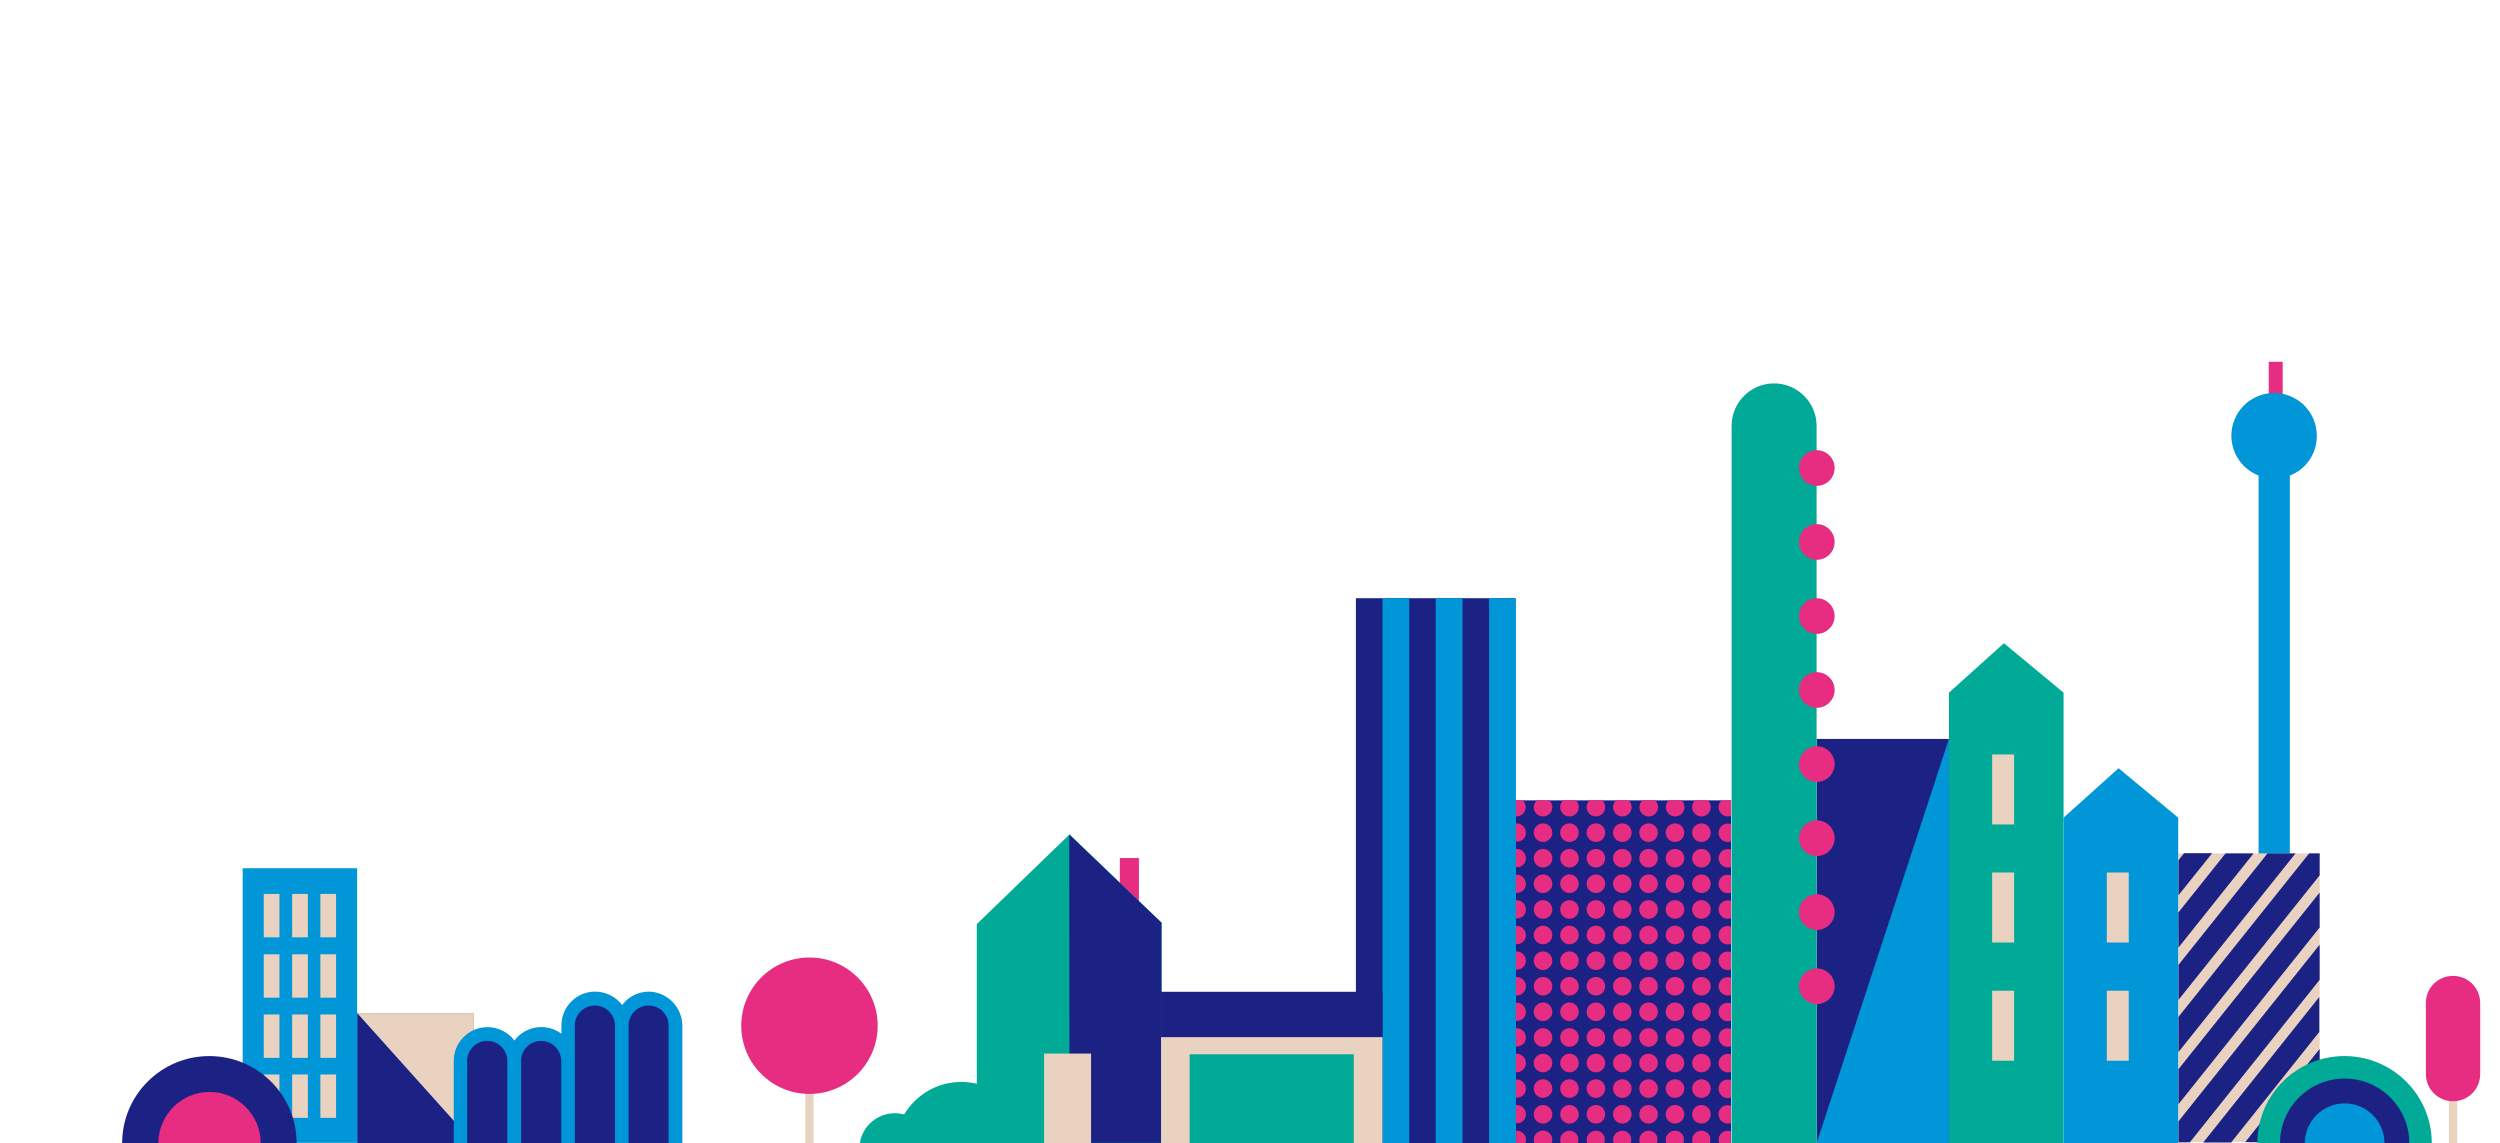
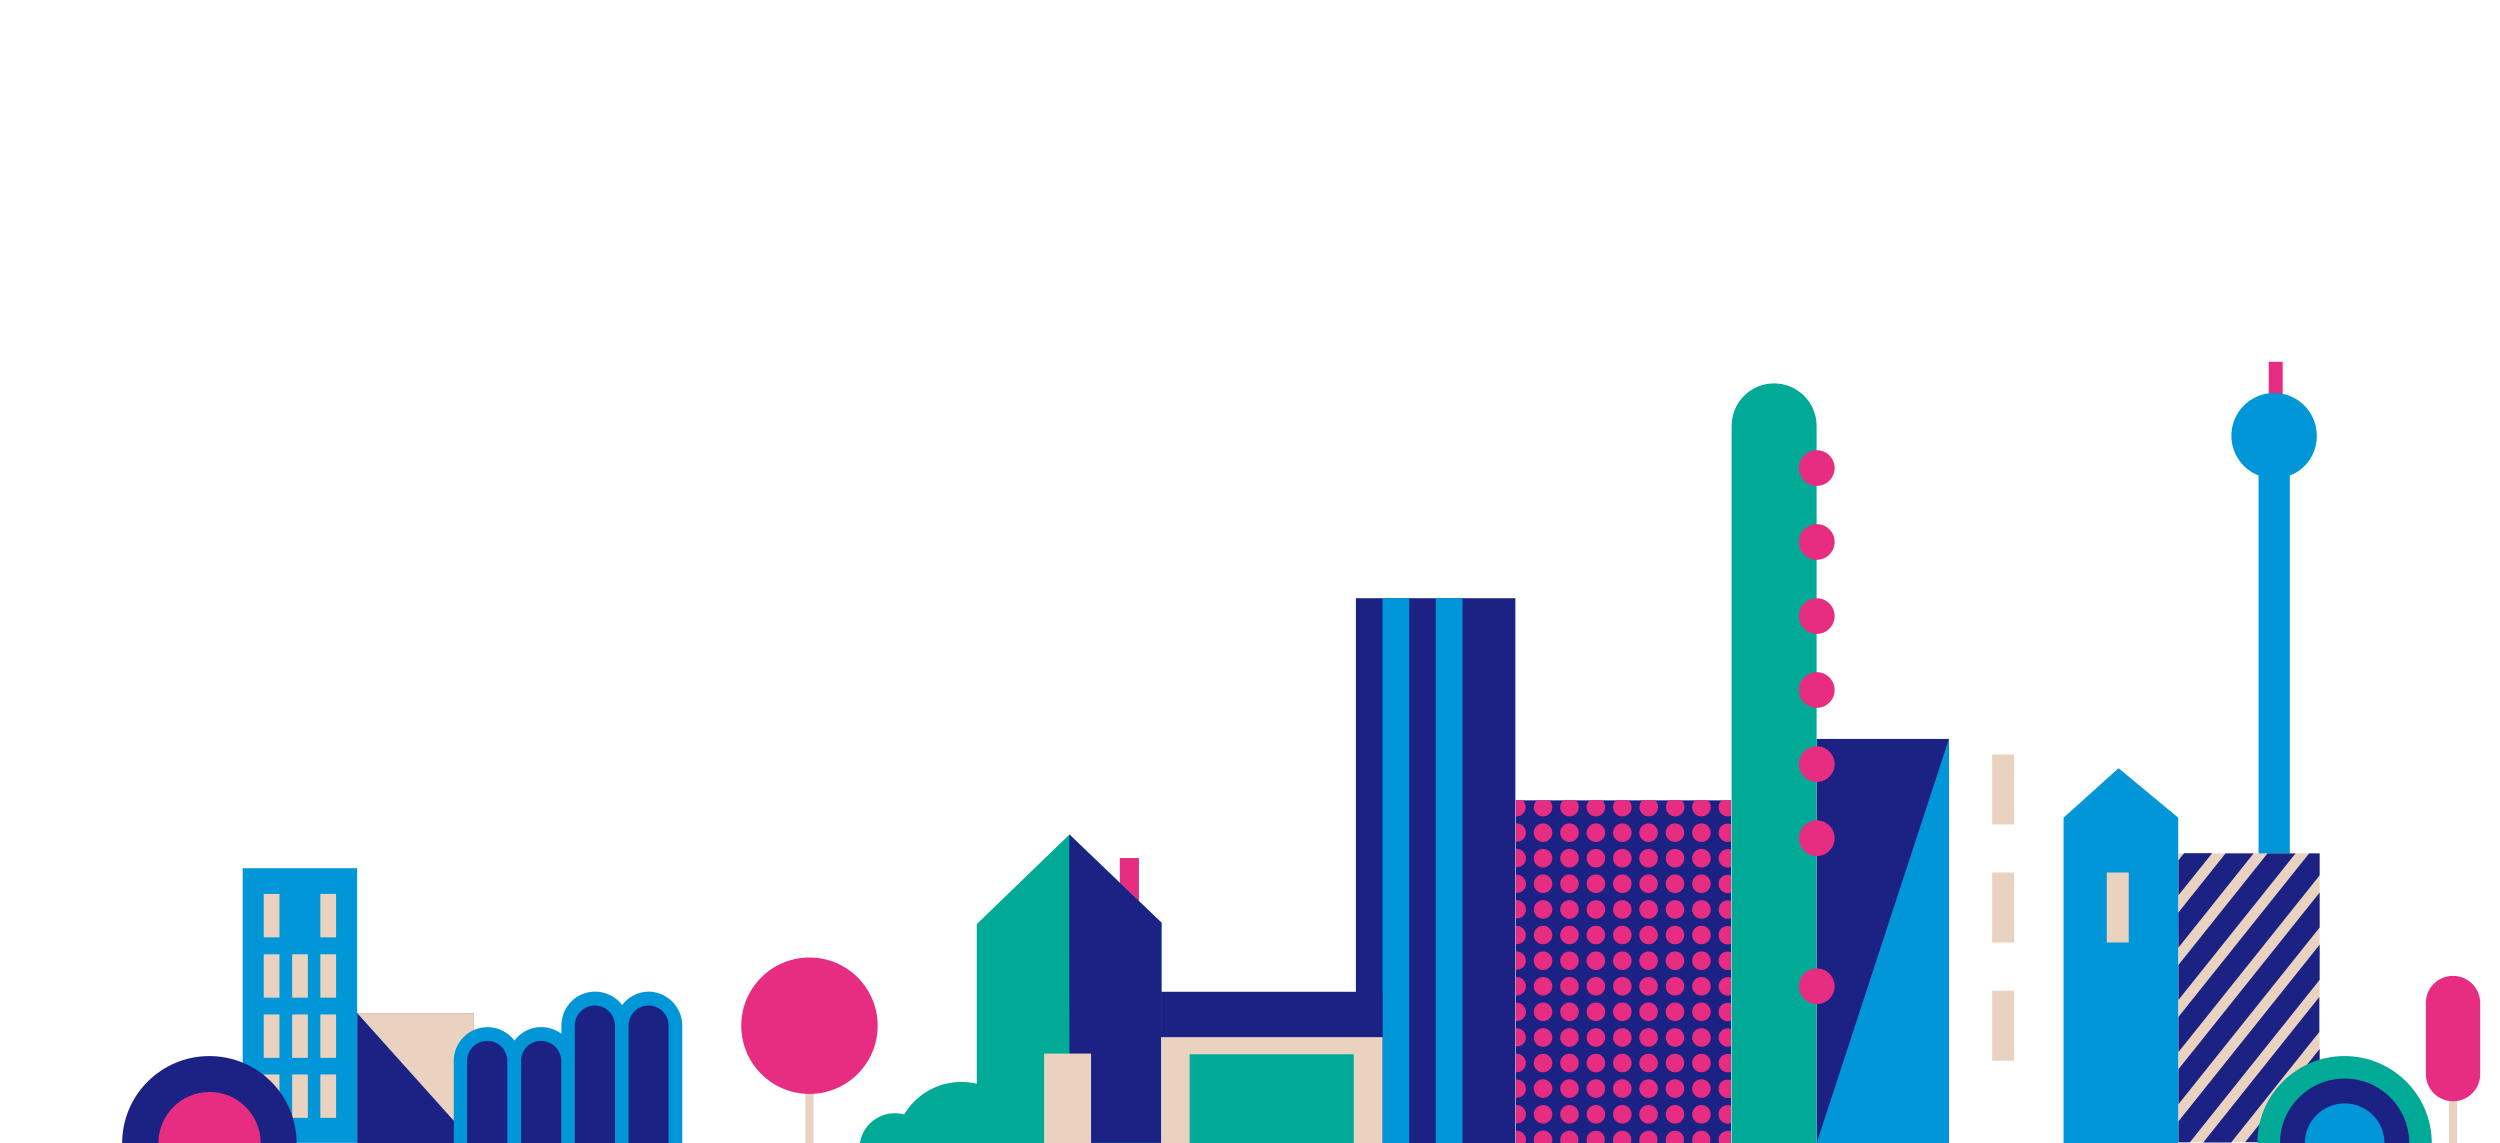
<svg xmlns="http://www.w3.org/2000/svg" version="1.1" id="Livello_1" x="0px" y="0px" viewBox="0 0 1400 640.2" enable-background="new 0 0 1400 640.2" xml:space="preserve">
  <g id="Palazzo_12">
    <rect id="Rettangolo_10835_00000119115556851930314750000000925700260799335830_" x="1270.5" y="202.6" fill="#E62D82" width="7.8" height="47.2" />
    <path fill="#0096D7" d="M1282.3,266.3v373.9h-17.5V266.3c-12.3-4.8-18.4-18.7-13.6-31s18.7-18.4,31-13.6   c9.2,3.6,15.2,12.4,15.2,22.3C1297.5,253.9,1291.5,262.8,1282.3,266.3z" />
  </g>
  <g id="Palazzo_6">
    <path fill="#1C2284" d="M759.3,335h89.3v305.2h-89.3V335L759.3,335z" />
    <path fill="#0096D7" d="M774.2,335h15v305.2h-15V335z" />
    <path fill="#0096D7" d="M804,335h15v305.2h-15V335z" />
-     <path fill="#0096D7" d="M833.9,335h15v305.2h-15V335z" />
  </g>
  <g id="Palazzo_4_00000077324010568256614020000005451689778859751812_">
    <path fill="#1C2284" d="M848.9,448.2h120.5v191.9H848.9V448.2z" />
    <path fill="#E62D82" d="M854.2,640.1H849v-6.9h0.4c2.8,0,5.2,2.3,5.2,5.1v0.1C854.5,639,854.4,639.5,854.2,640.1z M869.3,638.3   c0-2.8-2.3-5.2-5.1-5.2h-0.1l0,0c-2.8,0-5.2,2.3-5.2,5.1v0.1c0,0.6,0.1,1.2,0.3,1.8h9.7C869.1,639.5,869.3,638.9,869.3,638.3z    M878.9,633.2c-2.8,0-5.2,2.3-5.2,5.1v0.1c0,0.6,0.1,1.2,0.3,1.8h9.6c0.2-0.6,0.3-1.2,0.3-1.8c0.1-2.7-1.9-5-4.7-5.2   C879.1,633.2,879,633.2,878.9,633.2L878.9,633.2z M893.7,633.2c-2.8,0-5.2,2.3-5.2,5.1v0.1c0,0.6,0.1,1.2,0.3,1.8h9.6   c0.2-0.6,0.3-1.2,0.3-1.8c0.1-2.8-2-5.1-4.8-5.2C893.8,633.2,893.8,633.2,893.7,633.2L893.7,633.2z M908.5,633.2   c-2.8,0-5.2,2.3-5.2,5.1v0.1c0,0.6,0.1,1.2,0.3,1.8h9.6c0.2-0.6,0.3-1.2,0.3-1.8c0.1-2.8-2-5.1-4.8-5.2   C908.6,633.2,908.6,633.2,908.5,633.2L908.5,633.2z M923.2,633.2c-2.8,0-5.2,2.3-5.2,5.1v0.1c0,0.6,0.1,1.2,0.3,1.8h9.6   c0.2-0.6,0.3-1.2,0.3-1.8c0.2-2.7-1.9-5-4.5-5.2C923.5,633.2,923.4,633.2,923.2,633.2L923.2,633.2z M938,633.2   c-2.8,0-5.2,2.3-5.2,5.1v0.1c0,0.6,0.1,1.2,0.3,1.8h9.6c0.2-0.6,0.3-1.2,0.3-1.8c0.2-2.7-1.9-5-4.5-5.2   C938.3,633.2,938.2,633.2,938,633.2L938,633.2z M952.8,633.2c-2.8,0-5.2,2.3-5.2,5.1v0.1c0,0.6,0.1,1.2,0.3,1.8h9.6   c0.2-0.6,0.3-1.2,0.3-1.8c0.2-2.7-1.9-5-4.5-5.2C953.1,633.2,953,633.2,952.8,633.2L952.8,633.2z M962.4,638.3   c0,0.6,0.1,1.2,0.3,1.8h6.6v-6.6c-0.5-0.2-1.1-0.3-1.7-0.3C964.8,633.2,962.4,635.4,962.4,638.3L962.4,638.3L962.4,638.3z    M854.5,624c0-2.8-2.3-5.2-5.1-5.2h-0.1h-0.4V629h0.4c2.7,0.2,5-1.9,5.2-4.5C854.5,624.3,854.5,624.2,854.5,624z M864.1,629.2   c2.8,0,5.2-2.3,5.2-5.1V624l0,0c0-2.8-2.3-5.2-5.1-5.2h-0.1l0,0c-2.8,0-5.2,2.3-5.2,5.1v0.1C858.9,626.9,861.2,629.2,864.1,629.2z    M878.9,629.2c2.9,0,5.2-2.3,5.2-5.2s-2.3-5.2-5.2-5.2s-5.2,2.3-5.2,5.2C873.7,626.8,876,629.2,878.9,629.2   C878.8,629.2,878.9,629.2,878.9,629.2z M893.7,629.2c2.9,0,5.2-2.3,5.2-5.2s-2.3-5.2-5.2-5.2s-5.2,2.3-5.2,5.2   C888.5,626.8,890.8,629.2,893.7,629.2C893.6,629.2,893.7,629.2,893.7,629.2z M908.5,629.2c2.9,0,5.2-2.3,5.2-5.2s-2.3-5.2-5.2-5.2   s-5.2,2.3-5.2,5.2C903.3,626.8,905.6,629.2,908.5,629.2C908.4,629.2,908.5,629.2,908.5,629.2L908.5,629.2z M923.2,629.2   c2.9,0,5.2-2.3,5.2-5.2s-2.3-5.2-5.2-5.2s-5.2,2.3-5.2,5.2S920.3,629.2,923.2,629.2z M938,629.2c2.9,0,5.2-2.3,5.2-5.2   s-2.3-5.2-5.2-5.2s-5.2,2.3-5.2,5.2S935.1,629.2,938,629.2L938,629.2z M952.8,629.2c2.9,0,5.2-2.3,5.2-5.2s-2.3-5.2-5.2-5.2   s-5.2,2.3-5.2,5.2S949.9,629.2,952.8,629.2L952.8,629.2z M962.4,624c0,2.8,2.3,5.2,5.1,5.2h0.1c0.6,0,1.2-0.1,1.8-0.3v-9.7   c-0.5-0.2-1.1-0.3-1.7-0.3c-2.8-0.2-5.1,1.9-5.3,4.7C962.4,623.7,962.4,623.9,962.4,624L962.4,624z M854.5,609.7   c0-2.8-2.3-5.2-5.1-5.2h-0.1h-0.4v10.2h0.4c2.8,0.1,5.1-2,5.2-4.8C854.5,609.8,854.5,609.8,854.5,609.7z M864.1,614.8   c2.8,0,5.2-2.3,5.2-5.1v-0.1l0,0c0-2.8-2.3-5.2-5.1-5.2h-0.1l0,0c-2.8,0-5.2,2.3-5.2,5.1v0.1C858.9,612.5,861.2,614.8,864.1,614.8z    M878.9,614.8c2.9,0,5.2-2.3,5.2-5.2s-2.3-5.2-5.2-5.2s-5.2,2.3-5.2,5.2C873.7,612.4,876,614.8,878.9,614.8   C878.8,614.8,878.9,614.8,878.9,614.8z M893.7,614.8c2.9,0,5.2-2.3,5.2-5.2s-2.3-5.2-5.2-5.2s-5.2,2.3-5.2,5.2   C888.5,612.4,890.8,614.8,893.7,614.8C893.6,614.8,893.7,614.8,893.7,614.8z M908.5,614.8c2.9,0,5.2-2.3,5.2-5.2s-2.3-5.2-5.2-5.2   s-5.2,2.3-5.2,5.2C903.3,612.4,905.6,614.8,908.5,614.8C908.4,614.8,908.5,614.8,908.5,614.8L908.5,614.8z M923.2,614.8   c2.9,0,5.2-2.3,5.2-5.2s-2.3-5.2-5.2-5.2s-5.2,2.3-5.2,5.2S920.3,614.8,923.2,614.8z M938,614.8c2.9,0,5.2-2.3,5.2-5.2   s-2.3-5.2-5.2-5.2s-5.2,2.3-5.2,5.2S935.1,614.8,938,614.8L938,614.8z M952.8,614.8c2.9,0,5.2-2.3,5.2-5.2s-2.3-5.2-5.2-5.2   s-5.2,2.3-5.2,5.2S949.9,614.8,952.8,614.8L952.8,614.8z M962.4,609.7c0,2.8,2.3,5.2,5.1,5.2h0.1c0.6,0,1.2-0.1,1.8-0.3v-9.7   c-0.5-0.2-1.1-0.3-1.7-0.3c-2.8-0.2-5.1,1.9-5.3,4.7C962.4,609.4,962.4,609.6,962.4,609.7L962.4,609.7z M854.5,595.3   c0-2.8-2.3-5.2-5.1-5.2h-0.1h-0.4v10.4h0.4C852.1,600.5,854.5,598.2,854.5,595.3C854.5,595.4,854.5,595.3,854.5,595.3z    M864.1,600.5c2.8,0,5.2-2.3,5.2-5.1v-0.1l0,0c0-2.8-2.3-5.2-5.1-5.2h-0.1l0,0c-2.8,0-5.2,2.3-5.2,5.1v0.1   C858.9,598.2,861.2,600.5,864.1,600.5z M878.9,600.5c2.9,0,5.2-2.3,5.2-5.2s-2.3-5.2-5.2-5.2s-5.2,2.3-5.2,5.2   C873.7,598.1,876,600.5,878.9,600.5C878.8,600.5,878.9,600.5,878.9,600.5z M893.7,600.5c2.9,0,5.2-2.3,5.2-5.2s-2.3-5.2-5.2-5.2   s-5.2,2.3-5.2,5.2C888.5,598.1,890.8,600.5,893.7,600.5C893.6,600.5,893.7,600.5,893.7,600.5z M908.5,600.5c2.9,0,5.2-2.3,5.2-5.2   s-2.3-5.2-5.2-5.2s-5.2,2.3-5.2,5.2C903.3,598.1,905.6,600.5,908.5,600.5C908.4,600.5,908.5,600.5,908.5,600.5L908.5,600.5z    M923.2,600.5c2.9,0,5.2-2.3,5.2-5.2s-2.3-5.2-5.2-5.2s-5.2,2.3-5.2,5.2S920.3,600.5,923.2,600.5z M938,600.5   c2.9,0,5.2-2.3,5.2-5.2s-2.3-5.2-5.2-5.2s-5.2,2.3-5.2,5.2S935.1,600.5,938,600.5L938,600.5z M952.8,600.5c2.9,0,5.2-2.3,5.2-5.2   s-2.3-5.2-5.2-5.2s-5.2,2.3-5.2,5.2S949.9,600.5,952.8,600.5L952.8,600.5z M962.4,595.3c0,2.8,2.3,5.2,5.1,5.2h0.1   c0.6,0,1.2-0.1,1.8-0.3v-9.7c-0.5-0.2-1.1-0.3-1.7-0.3C964.8,590.1,962.5,592.4,962.4,595.3L962.4,595.3L962.4,595.3z M854.5,581   c0-2.8-2.3-5.2-5.1-5.2h-0.1h-0.4V586h0.4c2.7,0.1,5-1.9,5.2-4.7C854.5,581.2,854.5,581.1,854.5,581z M864.1,586.2   c2.8,0,5.2-2.3,5.2-5.1V581l0,0c0-2.8-2.3-5.2-5.1-5.2h-0.1l0,0c-2.8,0-5.2,2.3-5.2,5.1v0.1C858.9,583.9,861.2,586.2,864.1,586.2z    M878.9,586.2c2.9,0,5.2-2.3,5.2-5.2s-2.3-5.2-5.2-5.2s-5.2,2.3-5.2,5.2C873.7,583.8,876,586.2,878.9,586.2   C878.8,586.2,878.9,586.2,878.9,586.2z M893.7,586.2c2.9,0,5.2-2.3,5.2-5.2s-2.3-5.2-5.2-5.2s-5.2,2.3-5.2,5.2   C888.5,583.8,890.8,586.2,893.7,586.2C893.6,586.2,893.7,586.2,893.7,586.2z M908.5,586.2c2.9,0,5.2-2.3,5.2-5.2s-2.3-5.2-5.2-5.2   s-5.2,2.3-5.2,5.2C903.3,583.8,905.6,586.2,908.5,586.2C908.4,586.2,908.5,586.2,908.5,586.2L908.5,586.2z M923.2,586.2   c2.9,0,5.2-2.3,5.2-5.2s-2.3-5.2-5.2-5.2s-5.2,2.3-5.2,5.2S920.3,586.2,923.2,586.2z M938,586.2c2.9,0,5.2-2.3,5.2-5.2   s-2.3-5.2-5.2-5.2s-5.2,2.3-5.2,5.2S935.1,586.2,938,586.2L938,586.2z M952.8,586.2c2.9,0,5.2-2.3,5.2-5.2s-2.3-5.2-5.2-5.2   s-5.2,2.3-5.2,5.2S949.9,586.2,952.8,586.2L952.8,586.2z M962.4,581c0,2.8,2.3,5.2,5.1,5.2h0.1c0.6,0,1.2-0.1,1.8-0.3v-9.7   c-0.5-0.2-1.1-0.3-1.7-0.3c-2.8-0.2-5.1,1.9-5.3,4.7C962.4,580.7,962.4,580.9,962.4,581L962.4,581z M854.5,566.7   c0-2.8-2.3-5.2-5.1-5.2h-0.1h-0.4v10.2h0.4c2.8,0.1,5.1-2,5.2-4.8C854.5,566.8,854.5,566.8,854.5,566.7z M864.1,571.8   c2.8,0,5.2-2.3,5.2-5.1v-0.1l0,0c0-2.8-2.3-5.2-5.1-5.2h-0.1l0,0c-2.8,0-5.2,2.3-5.2,5.1v0.1C858.9,569.5,861.2,571.8,864.1,571.8z    M878.9,571.8c2.9,0,5.2-2.3,5.2-5.2s-2.3-5.2-5.2-5.2s-5.2,2.3-5.2,5.2C873.7,569.4,876,571.8,878.9,571.8   C878.8,571.8,878.9,571.8,878.9,571.8z M893.7,571.8c2.9,0,5.2-2.3,5.2-5.2s-2.3-5.2-5.2-5.2s-5.2,2.3-5.2,5.2   C888.5,569.4,890.8,571.8,893.7,571.8C893.6,571.8,893.7,571.8,893.7,571.8z M908.5,571.8c2.9,0,5.2-2.3,5.2-5.2s-2.3-5.2-5.2-5.2   s-5.2,2.3-5.2,5.2C903.3,569.4,905.6,571.8,908.5,571.8C908.4,571.8,908.5,571.8,908.5,571.8L908.5,571.8z M923.2,571.8   c2.9,0,5.2-2.3,5.2-5.2s-2.3-5.2-5.2-5.2s-5.2,2.3-5.2,5.2S920.3,571.8,923.2,571.8z M938,571.8c2.9,0,5.2-2.3,5.2-5.2   s-2.3-5.2-5.2-5.2s-5.2,2.3-5.2,5.2S935.1,571.8,938,571.8L938,571.8z M952.8,571.8c2.9,0,5.2-2.3,5.2-5.2s-2.3-5.2-5.2-5.2   s-5.2,2.3-5.2,5.2S949.9,571.8,952.8,571.8L952.8,571.8z M962.4,566.7c0,2.8,2.3,5.2,5.1,5.2h0.1c0.6,0,1.2-0.1,1.8-0.3v-9.7   c-0.5-0.2-1.1-0.3-1.7-0.3c-2.8-0.2-5.1,1.9-5.3,4.7C962.4,566.4,962.4,566.6,962.4,566.7L962.4,566.7z M854.5,552.3   c0-2.8-2.3-5.2-5.1-5.2h-0.1h-0.4v10.4h0.4C852.1,557.5,854.5,555.2,854.5,552.3C854.5,552.4,854.5,552.3,854.5,552.3z    M864.1,557.5c2.8,0,5.2-2.3,5.2-5.1v-0.1l0,0c0-2.8-2.3-5.2-5.1-5.2h-0.1l0,0c-2.8,0-5.2,2.3-5.2,5.1v0.1   C858.9,555.2,861.2,557.5,864.1,557.5z M878.9,557.5c2.9,0,5.2-2.3,5.2-5.2s-2.3-5.2-5.2-5.2s-5.2,2.3-5.2,5.2   C873.7,555.1,876,557.5,878.9,557.5C878.8,557.5,878.9,557.5,878.9,557.5z M893.7,557.5c2.9,0,5.2-2.3,5.2-5.2s-2.3-5.2-5.2-5.2   s-5.2,2.3-5.2,5.2C888.5,555.1,890.8,557.5,893.7,557.5C893.6,557.5,893.7,557.5,893.7,557.5z M908.5,557.5c2.9,0,5.2-2.3,5.2-5.2   s-2.3-5.2-5.2-5.2s-5.2,2.3-5.2,5.2C903.3,555.1,905.6,557.5,908.5,557.5C908.4,557.5,908.5,557.5,908.5,557.5L908.5,557.5z    M923.2,557.5c2.9,0,5.2-2.3,5.2-5.2s-2.3-5.2-5.2-5.2s-5.2,2.3-5.2,5.2S920.3,557.5,923.2,557.5z M938,557.5   c2.9,0,5.2-2.3,5.2-5.2s-2.3-5.2-5.2-5.2s-5.2,2.3-5.2,5.2S935.1,557.5,938,557.5L938,557.5z M952.8,557.5c2.9,0,5.2-2.3,5.2-5.2   s-2.3-5.2-5.2-5.2s-5.2,2.3-5.2,5.2S949.9,557.5,952.8,557.5L952.8,557.5z M962.4,552.3c0,2.8,2.3,5.2,5.1,5.2h0.1   c0.6,0,1.2-0.1,1.8-0.3v-9.7c-0.5-0.2-1.1-0.3-1.7-0.3C964.8,547.1,962.5,549.4,962.4,552.3L962.4,552.3L962.4,552.3z M854.5,538   c0-2.8-2.3-5.2-5.1-5.2h-0.1h-0.4V543h0.4c2.7,0.1,5-1.9,5.2-4.7C854.5,538.2,854.5,538.1,854.5,538z M864.1,543.2   c2.8,0,5.2-2.3,5.2-5.1V538l0,0c0-2.8-2.3-5.2-5.1-5.2h-0.1l0,0c-2.8,0-5.2,2.3-5.2,5.1v0.1C858.9,540.9,861.2,543.2,864.1,543.2z    M878.9,543.2c2.9,0,5.2-2.3,5.2-5.2s-2.3-5.2-5.2-5.2s-5.2,2.3-5.2,5.2C873.7,540.8,876,543.2,878.9,543.2   C878.8,543.2,878.9,543.2,878.9,543.2z M893.7,543.2c2.9,0,5.2-2.3,5.2-5.2s-2.3-5.2-5.2-5.2s-5.2,2.3-5.2,5.2   C888.5,540.8,890.8,543.2,893.7,543.2C893.6,543.2,893.7,543.2,893.7,543.2z M908.5,543.2c2.9,0,5.2-2.3,5.2-5.2s-2.3-5.2-5.2-5.2   s-5.2,2.3-5.2,5.2C903.3,540.8,905.6,543.2,908.5,543.2C908.4,543.2,908.5,543.2,908.5,543.2L908.5,543.2z M923.2,543.2   c2.9,0,5.2-2.3,5.2-5.2s-2.3-5.2-5.2-5.2s-5.2,2.3-5.2,5.2S920.3,543.2,923.2,543.2z M938,543.2c2.9,0,5.2-2.3,5.2-5.2   s-2.3-5.2-5.2-5.2s-5.2,2.3-5.2,5.2S935.1,543.2,938,543.2L938,543.2z M952.8,543.2c2.9,0,5.2-2.3,5.2-5.2s-2.3-5.2-5.2-5.2   s-5.2,2.3-5.2,5.2S949.9,543.2,952.8,543.2L952.8,543.2z M962.4,538c0,2.8,2.3,5.2,5.1,5.2h0.1c0.6,0,1.2-0.1,1.8-0.3v-9.7   c-0.5-0.2-1.1-0.3-1.7-0.3c-2.8-0.2-5.1,1.9-5.3,4.7C962.4,537.7,962.4,537.9,962.4,538L962.4,538z M854.5,523.7   c0-2.8-2.3-5.2-5.1-5.2h-0.1h-0.4v10.2h0.4c2.8,0.1,5.1-2,5.2-4.8C854.5,523.8,854.5,523.8,854.5,523.7z M864.1,528.8   c2.8,0,5.2-2.3,5.2-5.1v-0.1l0,0c0-2.8-2.3-5.2-5.1-5.2h-0.1l0,0c-2.8,0-5.2,2.3-5.2,5.1v0.1C858.9,526.5,861.2,528.8,864.1,528.8z    M878.9,528.8c2.9,0,5.2-2.3,5.2-5.2s-2.3-5.2-5.2-5.2s-5.2,2.3-5.2,5.2C873.7,526.4,876,528.8,878.9,528.8   C878.8,528.8,878.9,528.8,878.9,528.8z M893.7,528.8c2.9,0,5.2-2.3,5.2-5.2s-2.3-5.2-5.2-5.2s-5.2,2.3-5.2,5.2   C888.5,526.4,890.8,528.8,893.7,528.8C893.6,528.8,893.7,528.8,893.7,528.8z M908.5,528.8c2.9,0,5.2-2.3,5.2-5.2s-2.3-5.2-5.2-5.2   s-5.2,2.3-5.2,5.2C903.3,526.4,905.6,528.8,908.5,528.8C908.4,528.8,908.5,528.8,908.5,528.8L908.5,528.8z M923.2,528.8   c2.9,0,5.2-2.3,5.2-5.2s-2.3-5.2-5.2-5.2s-5.2,2.3-5.2,5.2S920.3,528.8,923.2,528.8z M938,528.8c2.9,0,5.2-2.3,5.2-5.2   s-2.3-5.2-5.2-5.2s-5.2,2.3-5.2,5.2S935.1,528.8,938,528.8L938,528.8z M952.8,528.8c2.9,0,5.2-2.3,5.2-5.2s-2.3-5.2-5.2-5.2   s-5.2,2.3-5.2,5.2S949.9,528.8,952.8,528.8L952.8,528.8z M962.4,523.7c0,2.8,2.3,5.2,5.1,5.2h0.1c0.6,0,1.2-0.1,1.8-0.3v-9.7   c-0.5-0.2-1.1-0.3-1.7-0.3c-2.8-0.2-5.1,1.9-5.3,4.7C962.4,523.4,962.4,523.6,962.4,523.7L962.4,523.7z M854.5,509.3   c0-2.8-2.3-5.2-5.1-5.2h-0.1h-0.4v10.2h0.4c2.7,0.2,5-1.9,5.2-4.5C854.5,509.6,854.5,509.5,854.5,509.3z M864.1,514.5   c2.8,0,5.2-2.3,5.2-5.1v-0.1l0,0c0-2.8-2.3-5.2-5.1-5.2h-0.1l0,0c-2.8,0-5.2,2.3-5.2,5.1v0.1C858.9,512.2,861.2,514.5,864.1,514.5z    M878.9,514.5c2.9,0,5.2-2.3,5.2-5.2s-2.3-5.2-5.2-5.2s-5.2,2.3-5.2,5.2C873.7,512.1,876,514.5,878.9,514.5   C878.8,514.5,878.9,514.5,878.9,514.5z M893.7,514.5c2.9,0,5.2-2.3,5.2-5.2s-2.3-5.2-5.2-5.2s-5.2,2.3-5.2,5.2   C888.5,512.1,890.8,514.5,893.7,514.5C893.6,514.5,893.7,514.5,893.7,514.5z M908.5,514.5c2.9,0,5.2-2.3,5.2-5.2s-2.3-5.2-5.2-5.2   s-5.2,2.3-5.2,5.2C903.3,512.1,905.6,514.5,908.5,514.5C908.4,514.5,908.5,514.5,908.5,514.5L908.5,514.5z M923.2,514.5   c2.9,0,5.2-2.3,5.2-5.2s-2.3-5.2-5.2-5.2s-5.2,2.3-5.2,5.2S920.3,514.5,923.2,514.5z M938,514.5c2.9,0,5.2-2.3,5.2-5.2   s-2.3-5.2-5.2-5.2s-5.2,2.3-5.2,5.2S935.1,514.5,938,514.5L938,514.5z M952.8,514.5c2.9,0,5.2-2.3,5.2-5.2s-2.3-5.2-5.2-5.2   s-5.2,2.3-5.2,5.2S949.9,514.5,952.8,514.5L952.8,514.5z M962.4,509.3c0,2.8,2.3,5.2,5.1,5.2h0.1c0.6,0,1.2-0.1,1.8-0.3v-9.7   c-0.5-0.2-1.1-0.3-1.7-0.3C964.8,504.1,962.5,506.4,962.4,509.3L962.4,509.3L962.4,509.3z M854.5,495c0-2.8-2.3-5.2-5.1-5.2h-0.1   h-0.4V500h0.4c2.8,0.1,5.1-2,5.2-4.8C854.5,495.1,854.5,495.1,854.5,495z M864.1,500.1c2.8,0,5.2-2.3,5.2-5.1v-0.1l0,0   c0-2.8-2.3-5.2-5.1-5.2h-0.1l0,0c-2.8,0-5.2,2.3-5.2,5.1v0.1C858.9,497.8,861.2,500.1,864.1,500.1z M878.9,500.1   c2.9,0,5.2-2.3,5.2-5.2s-2.3-5.2-5.2-5.2s-5.2,2.3-5.2,5.2C873.7,497.7,876,500.1,878.9,500.1C878.8,500.1,878.9,500.1,878.9,500.1   z M893.7,500.1c2.9,0,5.2-2.3,5.2-5.2s-2.3-5.2-5.2-5.2s-5.2,2.3-5.2,5.2C888.5,497.7,890.8,500.1,893.7,500.1   C893.6,500.1,893.7,500.1,893.7,500.1z M908.5,500.1c2.9,0,5.2-2.3,5.2-5.2s-2.3-5.2-5.2-5.2s-5.2,2.3-5.2,5.2   C903.3,497.7,905.6,500.1,908.5,500.1C908.4,500.1,908.5,500.1,908.5,500.1L908.5,500.1z M923.2,500.1c2.9,0,5.2-2.3,5.2-5.2   s-2.3-5.2-5.2-5.2s-5.2,2.3-5.2,5.2S920.3,500.1,923.2,500.1z M938,500.1c2.9,0,5.2-2.3,5.2-5.2s-2.3-5.2-5.2-5.2s-5.2,2.3-5.2,5.2   S935.1,500.1,938,500.1L938,500.1z M952.8,500.1c2.9,0,5.2-2.3,5.2-5.2s-2.3-5.2-5.2-5.2s-5.2,2.3-5.2,5.2S949.9,500.1,952.8,500.1   L952.8,500.1z M962.4,495c0,2.8,2.3,5.2,5.1,5.2h0.1c0.6,0,1.2-0.1,1.8-0.3v-9.7c-0.5-0.2-1.1-0.3-1.7-0.3   c-2.8-0.2-5.1,1.9-5.3,4.7C962.4,494.7,962.4,494.9,962.4,495L962.4,495z M854.5,480.6c0-2.8-2.3-5.2-5.1-5.2h-0.1h-0.4v10.2h0.4   c2.7,0.2,5-1.9,5.2-4.5C854.5,480.9,854.5,480.8,854.5,480.6z M864.1,485.8c2.8,0,5.2-2.3,5.2-5.1v-0.1l0,0c0-2.8-2.3-5.2-5.1-5.2   h-0.1l0,0c-2.8,0-5.2,2.3-5.2,5.1v0.1C858.9,483.5,861.2,485.8,864.1,485.8z M878.9,485.8c2.9,0,5.2-2.3,5.2-5.2s-2.3-5.2-5.2-5.2   s-5.2,2.3-5.2,5.2C873.7,483.4,876,485.8,878.9,485.8C878.8,485.8,878.9,485.8,878.9,485.8z M893.7,485.8c2.9,0,5.2-2.3,5.2-5.2   s-2.3-5.2-5.2-5.2s-5.2,2.3-5.2,5.2C888.5,483.4,890.8,485.8,893.7,485.8C893.6,485.8,893.7,485.8,893.7,485.8z M908.5,485.8   c2.9,0,5.2-2.3,5.2-5.2s-2.3-5.2-5.2-5.2s-5.2,2.3-5.2,5.2C903.3,483.4,905.6,485.8,908.5,485.8   C908.4,485.8,908.5,485.8,908.5,485.8L908.5,485.8z M923.2,485.8c2.9,0,5.2-2.3,5.2-5.2s-2.3-5.2-5.2-5.2s-5.2,2.3-5.2,5.2   S920.3,485.8,923.2,485.8z M938,485.8c2.9,0,5.2-2.3,5.2-5.2s-2.3-5.2-5.2-5.2s-5.2,2.3-5.2,5.2S935.1,485.8,938,485.8L938,485.8z    M952.8,485.8c2.9,0,5.2-2.3,5.2-5.2s-2.3-5.2-5.2-5.2s-5.2,2.3-5.2,5.2S949.9,485.8,952.8,485.8L952.8,485.8z M962.4,480.6   c0,2.8,2.3,5.2,5.1,5.2h0.1c0.6,0,1.2-0.1,1.8-0.3v-9.7c-0.5-0.2-1.1-0.3-1.7-0.3C964.8,475.4,962.5,477.7,962.4,480.6L962.4,480.6   L962.4,480.6z M854.5,466.3c0-2.8-2.3-5.2-5.1-5.2h-0.1h-0.4v10.2h0.4c2.7,0.2,5-1.9,5.2-4.5C854.5,466.6,854.5,466.5,854.5,466.3z    M864.1,471.5c2.8,0,5.2-2.3,5.2-5.1v-0.1l0,0c0-2.8-2.3-5.2-5.1-5.2h-0.1l0,0c-2.8,0-5.2,2.3-5.2,5.1v0.1   C858.9,469.2,861.2,471.5,864.1,471.5z M878.9,471.5c2.9,0,5.2-2.3,5.2-5.2s-2.3-5.2-5.2-5.2s-5.2,2.3-5.2,5.2   C873.7,469.1,876,471.5,878.9,471.5C878.8,471.5,878.9,471.5,878.9,471.5z M893.7,471.5c2.9,0,5.2-2.3,5.2-5.2s-2.3-5.2-5.2-5.2   s-5.2,2.3-5.2,5.2C888.5,469.1,890.8,471.5,893.7,471.5C893.6,471.5,893.7,471.5,893.7,471.5z M908.5,471.5c2.9,0,5.2-2.3,5.2-5.2   s-2.3-5.2-5.2-5.2s-5.2,2.3-5.2,5.2C903.3,469.1,905.6,471.5,908.5,471.5C908.4,471.5,908.5,471.5,908.5,471.5L908.5,471.5z    M923.2,471.5c2.9,0,5.2-2.3,5.2-5.2s-2.3-5.2-5.2-5.2s-5.2,2.3-5.2,5.2S920.3,471.5,923.2,471.5z M938,471.5   c2.9,0,5.2-2.3,5.2-5.2s-2.3-5.2-5.2-5.2s-5.2,2.3-5.2,5.2S935.1,471.5,938,471.5L938,471.5z M952.8,471.5c2.9,0,5.2-2.3,5.2-5.2   s-2.3-5.2-5.2-5.2s-5.2,2.3-5.2,5.2S949.9,471.5,952.8,471.5L952.8,471.5z M962.4,466.3c0,2.8,2.3,5.2,5.1,5.2h0.1   c0.6,0,1.2-0.1,1.8-0.3v-9.7c-0.5-0.2-1.1-0.3-1.7-0.3C964.8,461.1,962.5,463.4,962.4,466.3L962.4,466.3L962.4,466.3z M854.4,452   c0-1.4-0.6-2.8-1.7-3.8h-3.8v9h0.4C852.1,457.1,854.4,454.8,854.4,452L854.4,452z M858.9,452c0,2.9,2.3,5.2,5.2,5.2   s5.2-2.3,5.2-5.2l0,0c0-1.4-0.6-2.8-1.7-3.8h-6.9C859.6,449.1,858.9,450.5,858.9,452L858.9,452z M873.7,452c0,2.9,2.3,5.2,5.2,5.2   s5.2-2.3,5.2-5.2c0-1.5-0.6-2.9-1.7-3.9h-6.9C874.3,449.1,873.7,450.5,873.7,452L873.7,452z M888.5,452c0,2.9,2.3,5.2,5.2,5.2   s5.2-2.3,5.2-5.2c0-1.5-0.6-2.9-1.7-3.9h-6.9C889.1,449.1,888.5,450.5,888.5,452L888.5,452z M903.3,452c0,2.9,2.3,5.2,5.2,5.2   s5.2-2.3,5.2-5.2c0-1.5-0.6-2.9-1.7-3.9h-6.9C903.9,449.1,903.3,450.5,903.3,452L903.3,452z M918.1,452c0,2.9,2.3,5.2,5.2,5.2   s5.2-2.3,5.2-5.2c0-1.5-0.6-2.9-1.7-3.9h-6.9C918.7,449.1,918.1,450.5,918.1,452L918.1,452z M932.9,452c0,2.9,2.3,5.2,5.2,5.2   s5.2-2.3,5.2-5.2c0-1.5-0.6-2.9-1.7-3.9h-7C933.5,449.1,932.8,450.5,932.9,452L932.9,452z M947.6,452c0,2.9,2.3,5.2,5.2,5.2   s5.2-2.3,5.2-5.2c0-1.5-0.6-2.9-1.7-3.9h-6.9C948.2,449.1,947.6,450.5,947.6,452L947.6,452z M962.4,452c0,2.8,2.3,5.2,5.1,5.2h0.1   c0.6,0,1.2-0.1,1.8-0.3v-8.7h-5.2C963,449.1,962.4,450.5,962.4,452L962.4,452z" />
  </g>
  <g id="Palazzo_11">
    <path fill="#E9D2C0" d="M1219.9,477.9h79.1v161.7h-79.1V477.9z" />
    <path fill="#1C2284" d="M1219.9,481.8l3.2-4h15.7l-18.9,23.6L1219.9,481.8L1219.9,481.8z M1219.9,530.7l42.1-52.8h-15.7l-26.5,33.2   L1219.9,530.7L1219.9,530.7z M1219.9,560l65.6-82.1h-15.7l-49.9,62.5V560z M1219.9,589.2l79.1-99v-12.3h-5.9l-73.2,91.6V589.2z    M1219.9,618.4l79.1-99v-19.6l-79.1,99V618.4z M1219.9,639.7h6.4l72.7-91V529l-79.1,99V639.7z M1249.5,639.7l49.3-61.8v-19.6   l-65,81.5h15.7V639.7z M1272.9,639.7l26.1-32.6v-19.7l-41.7,52.2L1272.9,639.7z M1296.2,639.7l2.7-3.4v-19.6l-18.4,23H1296.2z" />
  </g>
  <g id="Palazzo_10">
-     <path fill="#00AA96" d="M1091.4,640.2h64.2V387.9l-33.4-27.7l-30.8,27.7L1091.4,640.2L1091.4,640.2z" />
    <path fill="#E9D2C0" d="M1115.6,422.5h12.3v39.2h-12.3V422.5z" />
    <path fill="#E9D2C0" d="M1115.6,488.6h12.3v39.2h-12.3V488.6z" />
    <path fill="#E9D2C0" d="M1115.6,554.8h12.3V594h-12.3V554.8z" />
  </g>
  <g id="Palazzo_10_00000125595821215100282870000015722087859882789249_">
    <path fill="#0096D7" d="M1155.6,640.2h64.2V457.9l-33.4-27.7l-30.8,27.7L1155.6,640.2L1155.6,640.2z" />
    <path fill="#E9D2C0" d="M1179.8,488.6h12.3v39.2h-12.3V488.6z" />
-     <path fill="#E9D2C0" d="M1179.8,554.8h12.3V594h-12.3V554.8z" />
  </g>
  <g id="palazzo_9">
    <path fill="#1C2284" d="M1017.3,413.8h74.1v226.4h-74.1L1017.3,413.8L1017.3,413.8z" />
    <path fill="#0096D7" d="M1017.3,640.2l74.1-226.4v226.4H1017.3z" />
  </g>
  <g id="Palazzo_8">
    <path fill="#00AA96" d="M993.5,214.7L993.5,214.7c13.1,0,23.8,10.7,23.8,23.8l0,0v401.7h-47.6V238.5   C969.7,225.4,980.3,214.7,993.5,214.7L993.5,214.7L993.5,214.7" />
    <path fill="#E62D82" d="M1027.4,262.1c0,5.5-4.5,10-10,10s-10-4.5-10-10s4.5-10,10-10S1027.4,256.6,1027.4,262.1L1027.4,262.1" />
    <path fill="#E62D82" d="M1027.4,303.5c0,5.5-4.5,10-10,10s-10-4.5-10-10s4.5-10,10-10S1027.4,298,1027.4,303.5L1027.4,303.5" />
    <path fill="#E62D82" d="M1027.4,345c0,5.5-4.5,10-10,10s-10-4.5-10-10s4.5-10,10-10S1027.4,339.5,1027.4,345L1027.4,345" />
    <path fill="#E62D82" d="M1027.4,386.4c0,5.5-4.5,10-10,10s-10-4.5-10-10s4.5-10,10-10S1027.4,380.9,1027.4,386.4L1027.4,386.4" />
    <path fill="#E62D82" d="M1027.4,427.9c0,5.5-4.5,10-10,10s-10-4.5-10-10s4.5-10,10-10S1027.4,422.4,1027.4,427.9L1027.4,427.9" />
    <path fill="#E62D82" d="M1027.4,469.4c0,5.5-4.5,10-10,10s-10-4.5-10-10s4.5-10,10-10S1027.4,463.9,1027.4,469.4L1027.4,469.4" />
-     <path fill="#E62D82" d="M1027.4,510.8c0,5.5-4.5,10-10,10s-10-4.5-10-10s4.5-10,10-10S1027.4,505.3,1027.4,510.8L1027.4,510.8" />
    <path fill="#E62D82" d="M1027.4,552.3c0,5.5-4.5,10-10,10s-10-4.5-10-10s4.5-10,10-10S1027.4,546.8,1027.4,552.3L1027.4,552.3" />
  </g>
  <g id="semicerchio_00000070839962606043390320000018159908462497933713_">
    <path fill="#00AA96" d="M1361.8,640.2h-97.7c0-27,21.9-48.8,48.8-48.8C1339.9,591.4,1361.8,613.2,1361.8,640.2" />
    <path fill="#1C2284" d="M1349.2,640.2h-72.4c0-20,16.2-36.2,36.2-36.2S1349.2,620.2,1349.2,640.2" />
    <path fill="#0096D7" d="M1335.3,640.2h-44.6c0-12.3,10-22.3,22.3-22.3C1325.3,617.9,1335.3,627.9,1335.3,640.2" />
  </g>
  <g id="Palazzo_3">
    <path fill="#1C2284" d="M200,567.3h65.4v72.9H200V567.3L200,567.3z" />
    <path fill="#E9D2C0" d="M265.4,640.2L200,567.3h65.4V640.2z" />
  </g>
  <g id="Ponte_1">
    <path fill="#0096D7" d="M382.1,574.3v65.9h-128v-46.1c0-10.4,8.4-18.9,18.9-18.9l0,0l0,0c5.9,0,11.5,2.8,15.1,7.5   c6.2-8.3,18-10,26.3-3.8v-4.7c0-10.4,8.4-18.9,18.9-18.9l0,0l0,0c5.9,0,11.5,2.8,15.1,7.5c3.6-4.8,9.2-7.5,15.1-7.5l0,0   C373.8,555.6,382,564,382.1,574.3z" />
    <path fill="#1C2284" d="M284.1,594.1v46.1h-22.5v-46.1l0,0c0-6.2,5-11.2,11.2-11.2l0,0l0,0c6.2-0.1,11.2,4.9,11.3,11.1V594.1z    M303,582.9L303,582.9c-6.2,0-11.2,5-11.2,11.2l0,0l0,0v46.1h22.5v-46.1C314.2,587.9,309.2,582.9,303,582.9z M333.1,563.1   L333.1,563.1c-6.2,0-11.2,5-11.2,11.2l0,0l0,0v65.9h22.5v-65.9C344.3,568.1,339.3,563.1,333.1,563.1L333.1,563.1z M363.2,563.1   L363.2,563.1c-6.2,0-11.2,5-11.2,11.2l0,0l0,0v65.9h22.4v-65.9C374.4,568.1,369.4,563.1,363.2,563.1L363.2,563.1L363.2,563.1z" />
  </g>
  <g id="Palazzo_7">
    <path fill="#0096D7" d="M135.9,486.2H200V640h-64.1V486.2z" />
    <path fill="#E9D2C0" d="M147.7,500.6h8.8v24.3h-8.8V500.6z" />
    <path fill="#E9D2C0" d="M179.4,500.6h8.8v24.3h-8.8V500.6z" />
-     <path fill="#E9D2C0" d="M163.6,500.6h8.8v24.3h-8.8V500.6z" />
    <path fill="#E9D2C0" d="M147.7,534.4h8.8v24.3h-8.8V534.4z" />
    <path fill="#E9D2C0" d="M179.4,534.4h8.8v24.3h-8.8V534.4z" />
    <path fill="#E9D2C0" d="M163.6,534.4h8.8v24.3h-8.8V534.4z" />
    <path fill="#E9D2C0" d="M147.7,568.1h8.8v24.3h-8.8V568.1z" />
    <path fill="#E9D2C0" d="M179.4,568.1h8.8v24.3h-8.8V568.1z" />
    <path fill="#E9D2C0" d="M163.6,568.1h8.8v24.3h-8.8V568.1z" />
    <path fill="#E9D2C0" d="M147.7,601.7h8.8V626h-8.8V601.7z" />
    <path fill="#E9D2C0" d="M179.4,601.7h8.8V626h-8.8V601.7z" />
    <path fill="#E9D2C0" d="M163.6,601.7h8.8V626h-8.8V601.7z" />
  </g>
  <g id="casa_2">
    <path fill="#E62D82" d="M627.1,480.5h10.7v25.7h-10.7V480.5z" />
    <path fill="#00AA96" d="M547,517.5v122.6h103.5V517h0.3l-51.9-49.7L547,517.5z" />
    <path fill="#1C2284" d="M598.9,640h51.5V517h0.3l-51.9-49.7L598.9,640z" />
    <path fill="#E9D2C0" d="M584.7,590H611v50.4h-26.3V590z" />
  </g>
  <g id="Garage_2">
    <path fill="#E9D2C0" d="M650.2,580.7h124v59.6h-124V580.7z" />
    <path fill="#00AA96" d="M666.2,590.4h91.9v50h-91.9V590.4z" />
    <path fill="#1C2284" d="M650.2,555.4h124v25.4h-124V555.4z" />
  </g>
  <g id="Albero">
    <path fill="#E9D2C0" d="M451,608.9h4.6v31.3H451V608.9z" />
    <path fill="#E62D82" d="M491.5,574.4c0,21.1-17.1,38.2-38.2,38.2s-38.2-17.1-38.2-38.2s17.1-38.2,38.2-38.2l0,0   C474.4,536.2,491.5,553.3,491.5,574.4L491.5,574.4" />
  </g>
  <g id="Albero_00000078754889357990737230000001523750533201344685_">
    <path fill="#E9D2C0" d="M1371.4,608.9h4.6v31.3h-4.6V608.9z" />
    <path fill="#E62D82" d="M1373.7,546.5L1373.7,546.5c8.5,0,15.2,6.8,15.2,15.2l0,0v39.8c0,8.5-6.8,15.2-15.2,15.2   s-15.2-6.8-15.2-15.2v-39.8C1358.4,553.3,1365.2,546.5,1373.7,546.5L1373.7,546.5L1373.7,546.5" />
  </g>
  <g id="Cespuglio">
    <path fill="#00AA96" d="M575.5,643.3h-74.4c-0.1-20.5,16.5-37.3,37-37.4c20.5-0.1,37.3,16.5,37.4,37V643.3" />
    <path fill="#00AA96" d="M521,643.3h-39.7c-0.1-10.9,8.8-19.9,19.8-19.9s19.9,8.8,19.9,19.8V643.3" />
  </g>
  <g id="semicerchio_00000072983087551227240150000016691003409168545447_">
    <path fill="#1C2284" d="M166.1,640.2H68.4c0-27,21.9-48.8,48.8-48.8C144.2,591.4,166.1,613.2,166.1,640.2" />
    <path fill="#E62D82" d="M146,640.2H88.7c0-15.8,12.8-28.7,28.7-28.7C133.1,611.5,146,624.4,146,640.2" />
  </g>
</svg>